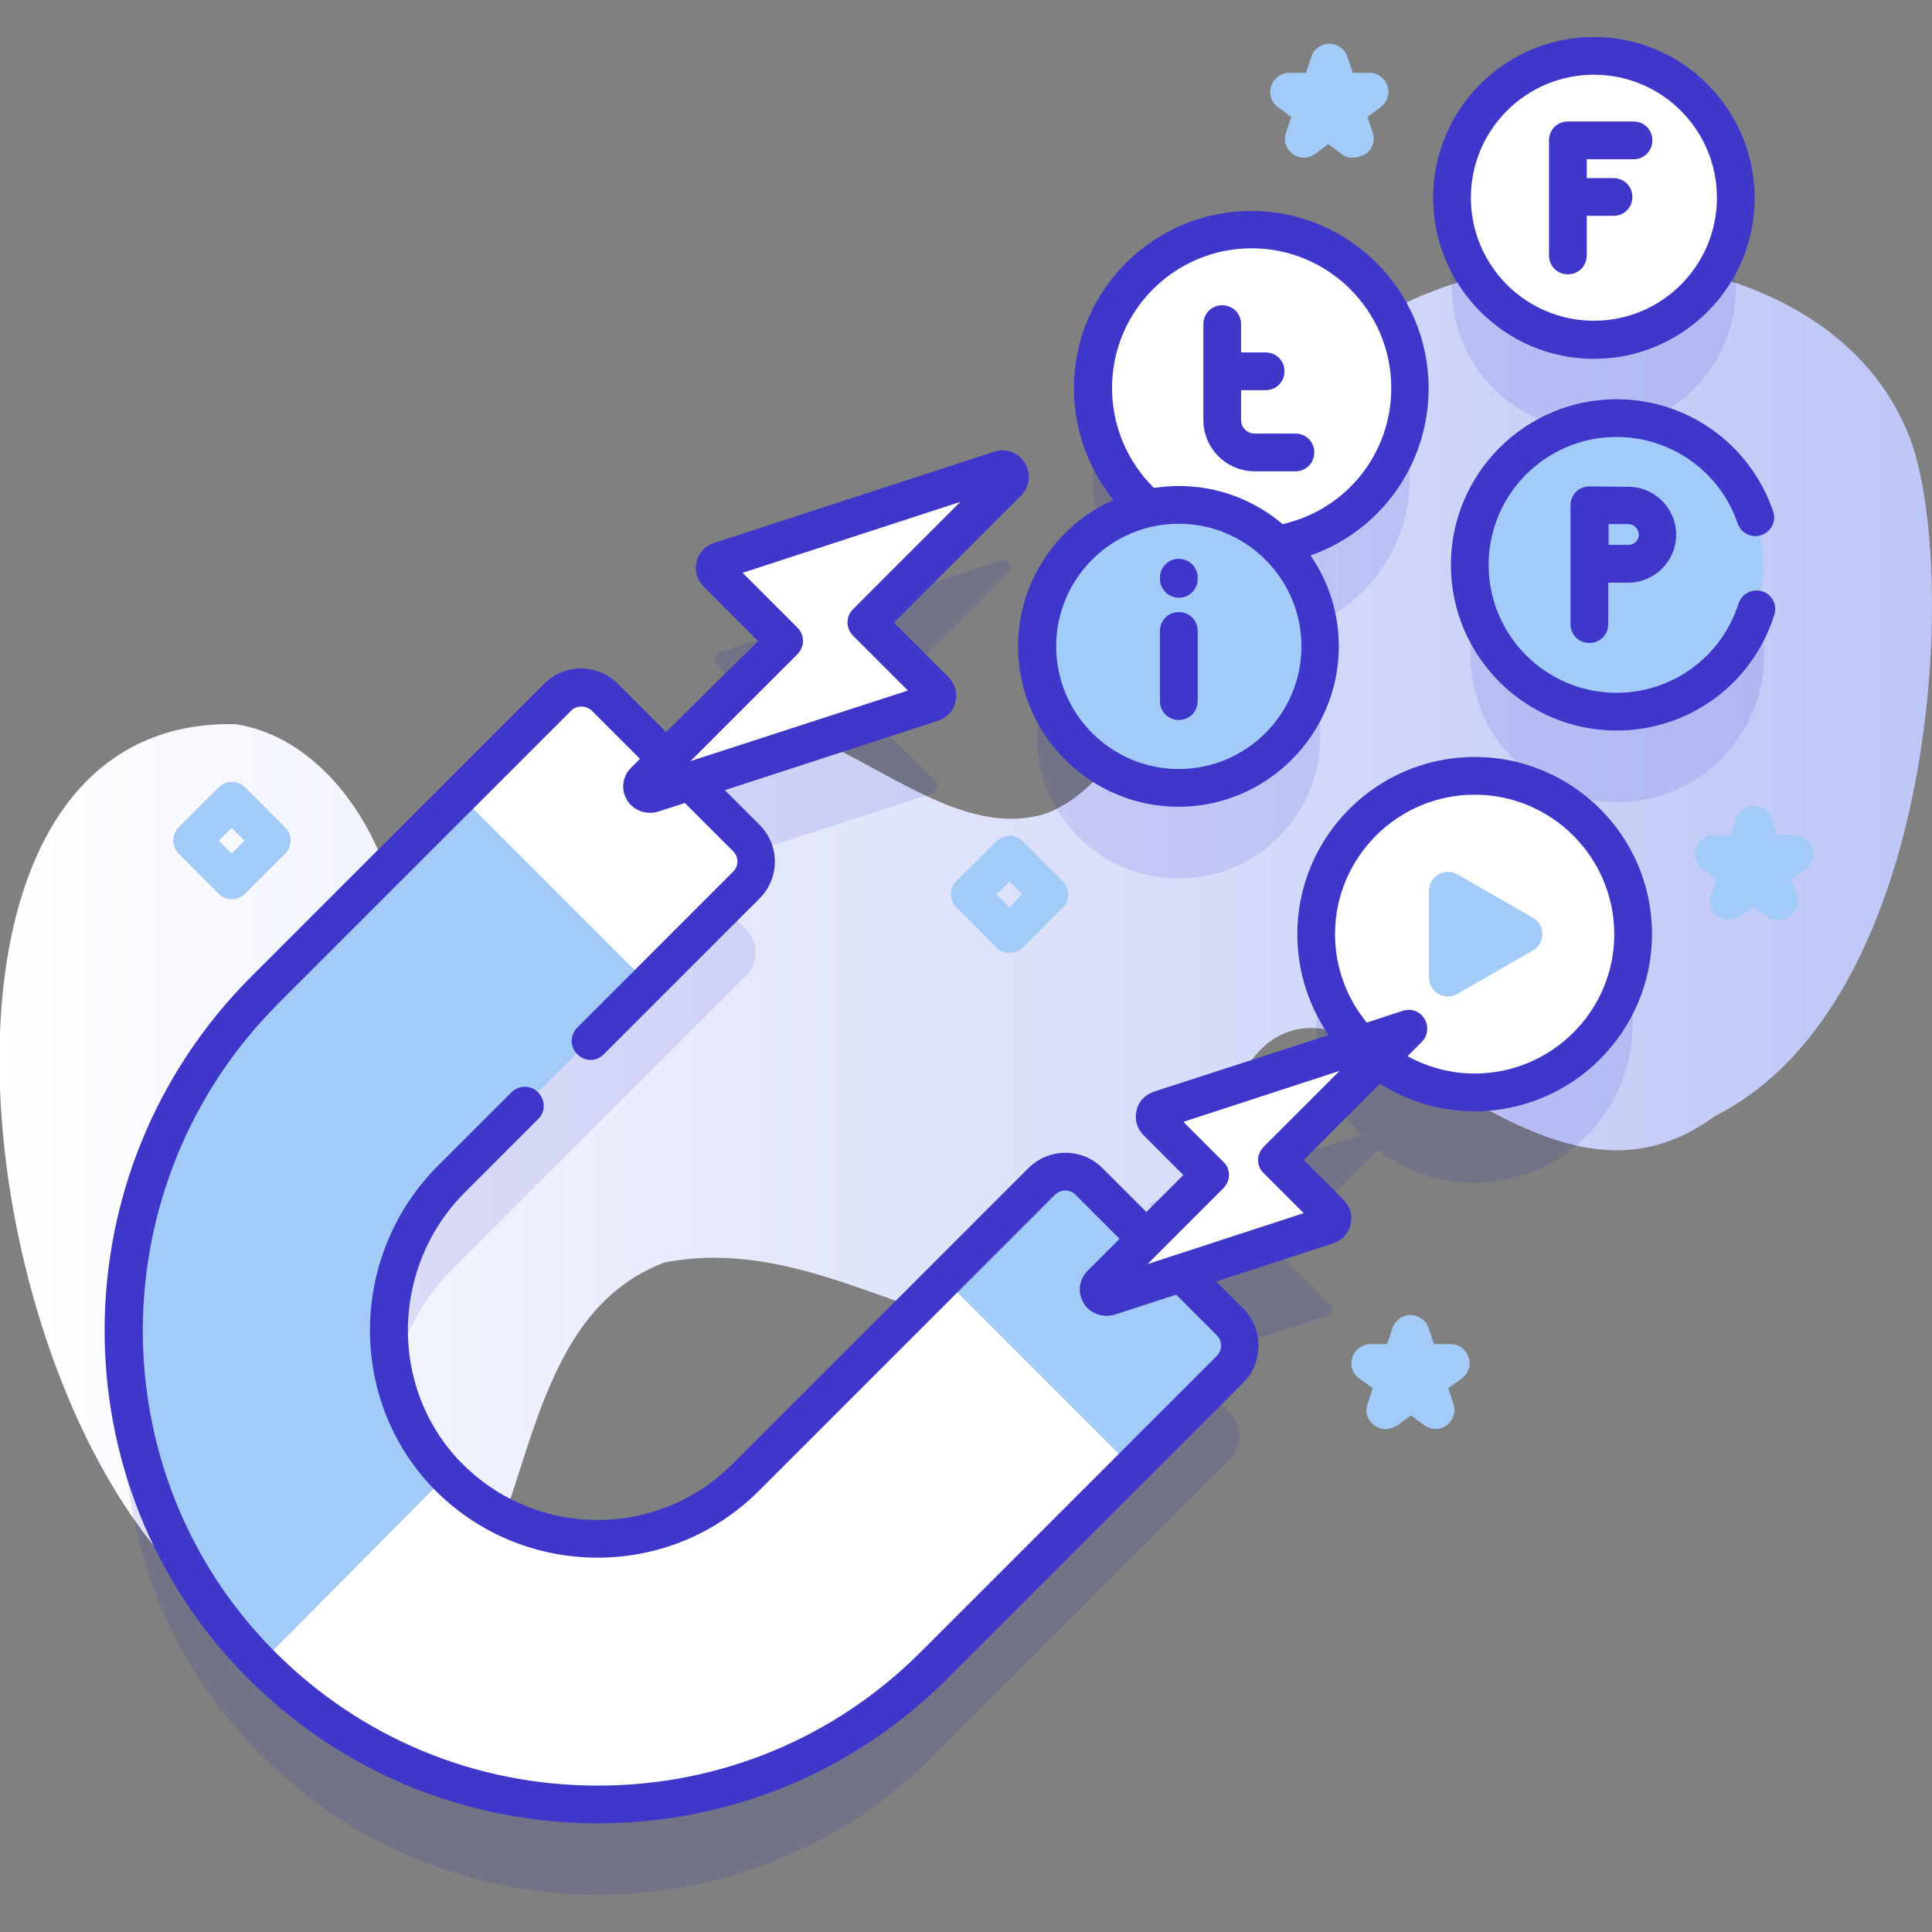
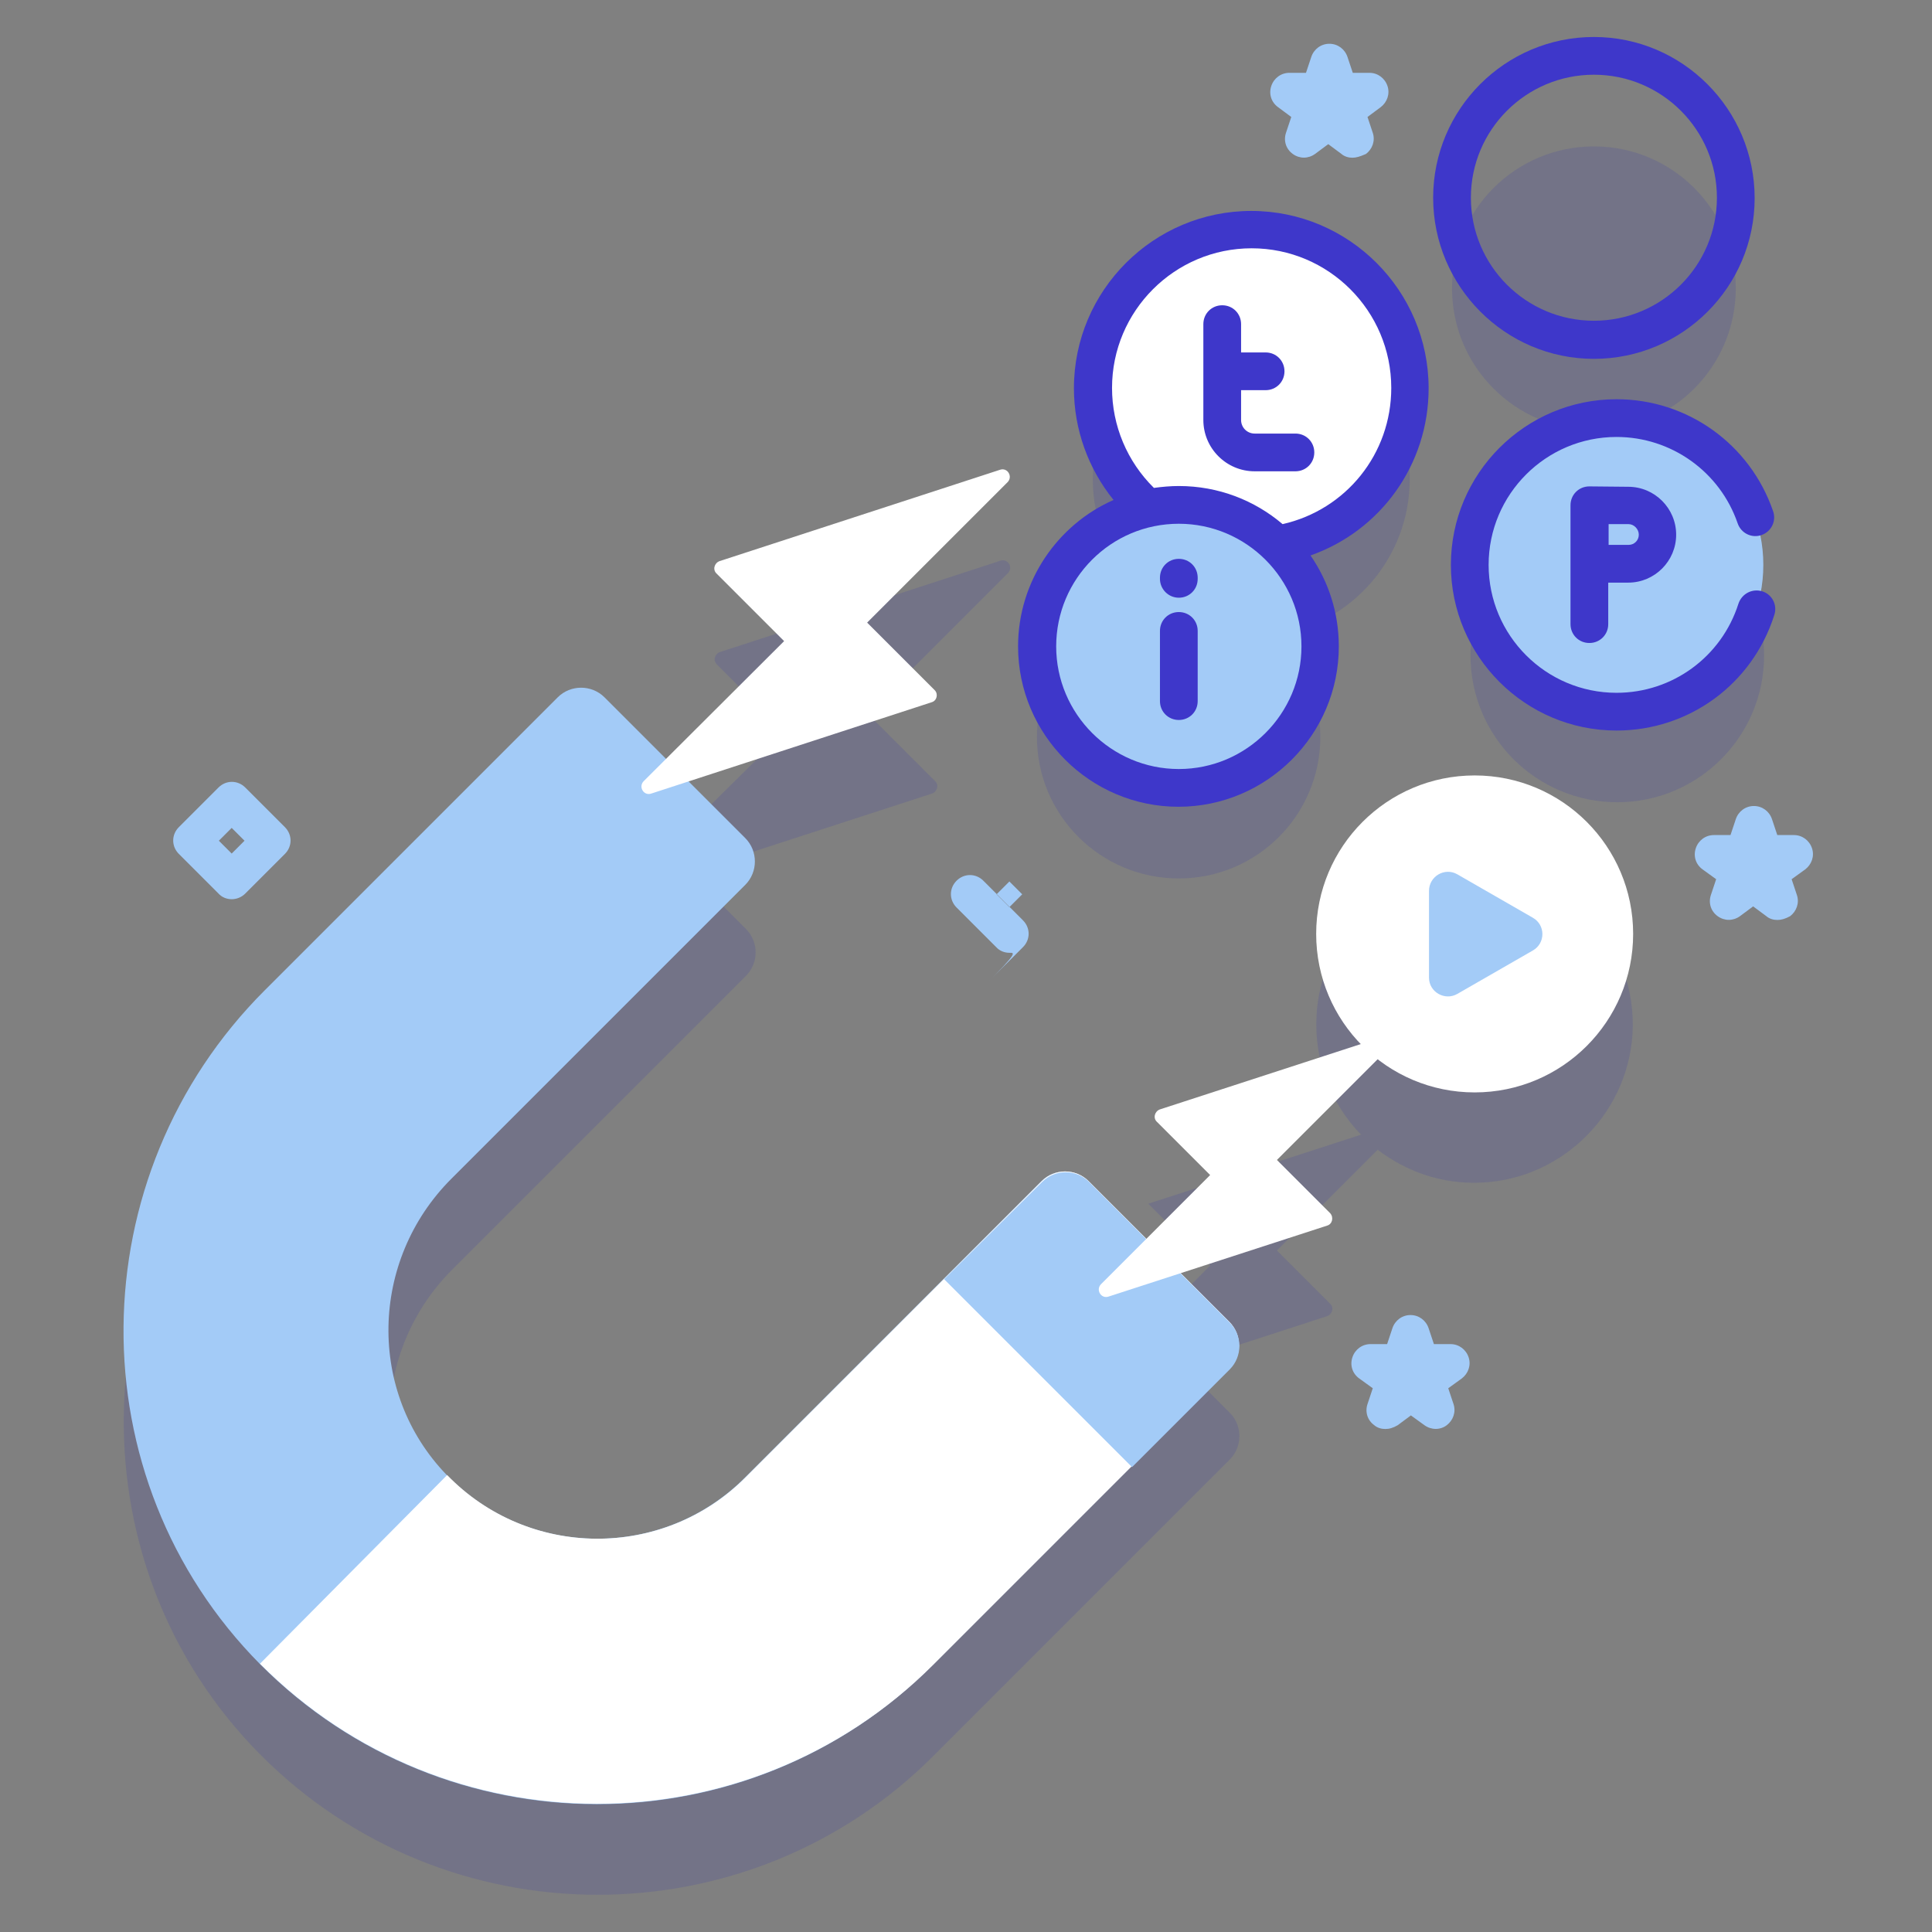
<svg xmlns="http://www.w3.org/2000/svg" id="Capa_1" x="0px" y="0px" viewBox="0 0 512 512" style="enable-background:new 0 0 512 512;" xml:space="preserve">
  <rect x="0" y="0" width="512" height="512" fill="#808080" stroke="none" />
  <style type="text/css">
	.st0{fill:url(#SVGID_1_);}
	.st1{opacity:0.1;}
	.st2{fill:#0000CC;}
	.st3{fill:#FFFFFF;}
	.st4{fill:#A3CBF7;}
	.st5{fill:#3E37CA;}
</style>
  <g>
    <g>
      <linearGradient id="SVGID_1_" gradientUnits="userSpaceOnUse" x1="-1.098868e-03" y1="254.501" x2="512" y2="254.501">
        <stop offset="0" style="stop-color:#FFFFFF" />
        <stop offset="1" style="stop-color:#BDC6F6" />
      </linearGradient>
-       <path class="st0" d="M506,115.7c-20.5-52.7-106.6-60.8-153-23.3c-45.3,31.5-37.3,106.9-75.2,123c-31,10.4-61.7-34.3-92-22.1    c-21.7,9-24.2,37.2-39.7,52.5c-20.9,18.9-38.7,5.9-44.9-18.1c-6.8-17.1-20.6-33-38.8-35.8c-103.1-2.1-64.9,223.2,15,243.9    c20.2,9.7,41.4,2.1,50.1-18.7c13.8-27.9,15.4-69.8,48.5-82.5c60-12,108,66.5,146.3-32.9c3.9-11.4,8.3-25,19.9-28.5    c8.7-2.6,17.7,1.9,25.7,6.2c27.5,14.2,56.1,38.8,86.5,16.4C514.4,265.8,519.1,149.3,506,115.7L506,115.7z" />
    </g>
    <g>
      <g>
        <g class="st1">
          <path class="st2" d="M388.6,229.6c-21.2,1.1-38.5,18.2-39.7,39.4c-0.7,12.3,3.9,23.6,11.8,31.7L304.3,319l16.4,16.4l-16.9,16.9      l-15.2-15.2c-3.4-3.4-9-3.4-12.4,0l-78.5,78.5c-21.9,21.9-57.5,21.7-79.1-0.6c-21.2-21.9-20.3-57,1.2-78.5l77.9-77.9      c3.4-3.4,3.4-9,0-12.4l-15-15l64.3-20.9c1.4-0.5,1.9-2.3,0.8-3.3l-17.9-17.9l37.2-37.2c1.5-1.5,0-4-2-3.3l-74.3,24.2      c-1.4,0.5-1.9,2.3-0.8,3.3l17.9,17.9L176.5,225l-16.3-16.3c-3.4-3.4-9-3.4-12.4,0l-77.5,77.5c-49.1,49.1-50.4,129.1-1.5,178.6      c49.1,49.6,129.4,49.8,178.6,0.5l78.5-78.5c3.4-3.4,3.4-9,0-12.4l-13-13l38.8-12.6c1.4-0.5,1.9-2.3,0.8-3.3l-14.1-14.1      l26.7-26.7c7.6,5.8,17.1,9.2,27.5,8.7c22.1-1,39.8-19.3,40.1-41.4C433,247.9,412.9,228.4,388.6,229.6L388.6,229.6z" />
          <circle class="st2" cx="422.4" cy="76.4" r="37.6" />
          <ellipse class="st2" cx="428.6" cy="173.7" rx="38.9" ry="38.9" />
          <path class="st2" d="M312.4,232.8c20.7,0,37.5-16.8,37.5-37.5c0-10.6-4.4-20.2-11.5-27c20-3.2,35.2-20.5,35.2-41.4      c0-23.2-18.8-42-42-42c-23.2,0-42,18.8-42,42c0,12.7,5.7,24.1,14.6,31.8c-16.8,3.7-29.4,18.7-29.4,36.6      C274.8,216,291.6,232.8,312.4,232.8L312.4,232.8z" />
        </g>
        <g>
          <circle class="st3" cx="390.8" cy="247.5" r="42" />
          <g>
            <path class="st4" d="M378.7,259.1v-23c0-3.9,4.2-6.3,7.5-4.4l20,11.5c3.4,1.9,3.4,6.8,0,8.7l-20,11.5       C382.9,265.3,378.7,262.9,378.7,259.1z" />
          </g>
        </g>
        <g>
          <g>
            <g>
              <path class="st4" d="M69,441.1C20,391.7,20.9,311.6,70.2,262.4l77.6-77.6c3.4-3.4,9-3.4,12.4,0l37.3,37.3        c3.4,3.4,3.4,9,0,12.4l-77.9,77.9c-21.6,21.6-22.4,56.6-1.2,78.5c21.6,22.3,57.3,22.5,79.1,0.6l78.5-78.5        c3.4-3.4,9-3.4,12.4,0l37.3,37.3c3.4,3.4,3.4,9,0,12.4l-78.5,78.5C198.2,490.5,118.1,490.4,69,441.1L69,441.1z" />
            </g>
            <g>
              <path class="st3" d="M118.5,390.9c21.6,22.3,57.3,22.5,79.1,0.6l78.5-78.5c3.4-3.4,9-3.4,12.4,0l37.3,37.3        c3.4,3.4,3.4,9,0,12.4l-78.5,78.5c-49.2,49.2-129.3,49.1-178.4-0.3L118.5,390.9z" />
            </g>
            <g>
              <path class="st4" d="M300,388.8l25.9-25.9c3.4-3.4,3.4-9,0-12.4l-37.3-37.3c-3.4-3.4-9-3.4-12.4,0L250.2,339L300,388.8z" />
-               <path class="st3" d="M171.6,260.5l25.9-25.9c3.4-3.4,3.4-9,0-12.4l-37.3-37.3c-3.4-3.4-9-3.4-12.4,0l-25.9,25.9L171.6,260.5z" />
            </g>
          </g>
          <g>
            <path class="st3" d="M247.7,182.9l-17.9-17.9l37.2-37.2c1.5-1.5,0-4-2-3.3l-74.3,24.2c-1.4,0.5-1.9,2.3-0.8,3.3l17.9,17.9       L170.6,207c-1.5,1.5,0,4,2,3.3l74.3-24.2C248.3,185.7,248.7,183.9,247.7,182.9z" />
            <g>
              <path class="st3" d="M352.5,321.5l-14.1-14.1l34.8-34.8L307.4,294c-1.4,0.5-1.9,2.3-0.8,3.3l14.1,14.1l-28.9,28.9        c-1.5,1.5,0,4,2,3.3l57.9-18.8C353.1,324.4,353.5,322.6,352.5,321.5L352.5,321.5z" />
            </g>
          </g>
        </g>
-         <circle class="st3" cx="422.4" cy="52.4" r="37.6" />
        <circle class="st4" cx="428.4" cy="149.7" r="38.9" />
        <circle class="st3" cx="331.7" cy="102.8" r="42" />
        <g>
          <circle class="st4" cx="312.4" cy="171.3" r="37.5" />
          <g>
-             <path class="st5" d="M390.8,200.6c-25.9,0-47,21.1-47,47c0,9.9,3.1,19.1,8.3,26.7l-46.3,15c-2.3,0.8-4.1,2.6-4.6,5       c-0.6,2.4,0.1,4.8,1.9,6.6l10.5,10.5l-9.8,9.8l-11.7-11.7c-2.6-2.6-6.1-4-9.7-4c0,0,0,0,0,0c-3.7,0-7.1,1.4-9.8,4L194.1,388       c-9.5,9.5-22.2,14.8-35.7,14.8c-0.1,0-0.3,0-0.4,0c-13.7-0.1-26.4-5.6-35.9-15.3c-19.1-19.7-18.6-51.8,1.1-71.5l19.4-19.4       c2-2,2-5.1,0-7.1c-1.9-2-5.1-2-7.1,0l-19.4,19.4c-23.6,23.6-24.1,61.9-1.3,85.5c11.4,11.7,26.6,18.2,43,18.4c0.2,0,0.3,0,0.5,0       c16.2,0,31.4-6.3,42.8-17.7l78.5-78.5c0.7-0.7,1.7-1.1,2.7-1.1h0c1,0,2,0.4,2.7,1.1l11.7,11.7l-8.5,8.5c-2.3,2.3-2.7,5.8-1,8.6       c1.3,2.1,3.6,3.3,6,3.3c0.7,0,1.5-0.1,2.2-0.3l16.3-5.3l10.8,10.8c0.7,0.7,1.1,1.7,1.1,2.7c0,1-0.4,2-1.1,2.7l-78.5,78.5       c-22.8,22.8-53.2,35.4-85.5,35.4c-0.1,0-0.1,0-0.2,0c-32.4,0-62.8-12.7-85.6-35.6c-46.9-47.2-46.4-124.2,1.1-171.7l77.6-77.6       c1.4-1.4,3.9-1.4,5.4,0l12.8,12.8l-2.4,2.4c-2.3,2.3-2.7,5.8-1,8.6c1.3,2.1,3.6,3.3,6,3.3c0.7,0,1.5-0.1,2.2-0.3l7.1-2.3       l12.8,12.8c1.5,1.5,1.5,3.9,0,5.4l-41.3,41.3c-2,2-2,5.1,0,7.1c1,1,2.3,1.5,3.5,1.5c1.3,0,2.6-0.5,3.5-1.5l41.3-41.3       c5.4-5.4,5.4-14.1,0-19.5l-9.2-9.2l56.5-18.4c2.3-0.8,4.1-2.6,4.6-5c0.6-2.4-0.1-4.8-1.9-6.6l-14.4-14.4l33.7-33.7       c2.3-2.3,2.7-5.8,1-8.6c-1.7-2.8-5-4-8.1-3l-74.3,24.2c-2.3,0.8-4.1,2.6-4.6,5c-0.6,2.4,0.1,4.8,1.9,6.6l14.4,14.4L176.5,194       l-12.8-12.8c-5.4-5.4-14.1-5.4-19.5,0l-77.6,77.6c-51.4,51.4-51.9,134.7-1.1,185.8c24.7,24.8,57.6,38.5,92.7,38.6h0.2       c35,0,67.9-13.6,92.6-38.3l78.5-78.5c2.6-2.6,4-6.1,4-9.8c0-3.7-1.4-7.2-4-9.8l-7.2-7.2l31-10.1c2.3-0.8,4.1-2.6,4.6-5       c0.6-2.4-0.1-4.8-1.9-6.6l-10.5-10.5l20.2-20.2c7.3,4.6,15.8,7.3,25.1,7.3c25.9,0,47-21.1,47-47S416.7,200.6,390.8,200.6       L390.8,200.6z M211.3,173.4c2-2,2-5.1,0-7.1l-14.5-14.5l57.7-18.8l-28.4,28.4c-2,2-2,5.1,0,7.1l14.5,14.5L183,201.7       L211.3,173.4z M334.9,303.9c-0.9,0.9-1.5,2.2-1.5,3.5s0.5,2.6,1.5,3.5l10.6,10.6L304.1,335l3.2-3.2c0,0,0,0,0.1,0       c0,0,0,0,0-0.1l16.8-16.8c0.9-0.9,1.5-2.2,1.5-3.5s-0.5-2.6-1.5-3.5l-10.6-10.6l41.4-13.5L334.9,303.9z M390.8,284.5       c-6.4,0-12.5-1.7-17.8-4.6l3.8-3.8c1.6-1.6,1.9-4.2,0.7-6.1c-1.2-2-3.6-2.9-5.8-2.1l-9.5,3.1c-5.2-6.4-8.4-14.5-8.4-23.4       c0-20.4,16.6-37,37-37s37,16.6,37,37S411.1,284.5,390.8,284.5L390.8,284.5z" />
            <path class="st5" d="M422.4,95.1c23.5,0,42.6-19.1,42.6-42.6S445.9,9.8,422.4,9.8s-42.6,19.1-42.6,42.6S398.9,95.1,422.4,95.1z        M422.4,19.8c18,0,32.6,14.6,32.6,32.6s-14.6,32.6-32.6,32.6s-32.6-14.6-32.6-32.6S404.4,19.8,422.4,19.8z" />
-             <path class="st5" d="M415.5,72.7c2.8,0,5-2.2,5-5V57.2h7.1c2.8,0,5-2.2,5-5s-2.2-5-5-5h-7.1v-5h12.4c2.8,0,5-2.2,5-5       s-2.2-5-5-5h-17.4c-2.8,0-5,2.2-5,5v30.5C410.5,70.5,412.7,72.7,415.5,72.7z" />
            <path class="st5" d="M467,156.7c-2.6-0.8-5.4,0.6-6.3,3.3c-4.5,14.1-17.5,23.6-32.3,23.6c-18.7,0-33.9-15.2-33.9-33.9       s15.2-33.9,33.9-33.9c14.5,0,27.4,9.2,32.1,22.9c0.9,2.6,3.7,4,6.3,3.1c2.6-0.9,4-3.7,3.1-6.3c-6.1-17.8-22.7-29.7-41.5-29.7       c-24.2,0-43.9,19.7-43.9,43.9s19.7,43.9,43.9,43.9c19.2,0,36-12.3,41.8-30.6C471.1,160.3,469.6,157.5,467,156.7L467,156.7z" />
            <path class="st5" d="M421.2,128.9c-2.8,0-5,2.2-5,5v31.5c0,2.8,2.2,5,5,5s5-2.2,5-5v-11h5.3c7,0,12.7-5.7,12.7-12.7       s-5.7-12.7-12.7-12.7L421.2,128.9z M434.3,141.7c0,1.5-1.2,2.7-2.7,2.7h-5.3v-5.5h5.3C433,138.9,434.3,140.2,434.3,141.7       L434.3,141.7z" />
            <path class="st5" d="M332.5,124.9h10.8c2.8,0,5-2.2,5-5s-2.2-5-5-5h-10.8c-2,0-3.6-1.6-3.6-3.6v-7.9h6.5c2.8,0,5-2.2,5-5       s-2.2-5-5-5h-6.5v-7.5c0-2.8-2.2-5-5-5s-5,2.2-5,5v25.4C318.9,118.8,325,124.9,332.5,124.9z" />
            <path class="st5" d="M269.8,171.3c0,23.4,19.1,42.5,42.5,42.5s42.5-19.1,42.5-42.5c0-9-2.8-17.3-7.5-24.1       c18.5-6.5,31.3-24,31.3-44.3c0-25.9-21.1-47-47-47c-25.9,0-47,21.1-47,47c0,10.9,3.8,21.3,10.5,29.6       C280.3,139,269.8,154,269.8,171.3z M294.7,102.8c0-20.4,16.6-37,37-37c20.4,0,37,16.6,37,37c0,17.5-12,32.3-28.8,36.1       c-7.4-6.3-17-10.1-27.5-10.1c-2.2,0-4.4,0.2-6.6,0.5C298.7,122.3,294.7,112.8,294.7,102.8z M312.4,138.8       c17.9,0,32.5,14.6,32.5,32.5s-14.6,32.5-32.5,32.5s-32.5-14.6-32.5-32.5S294.4,138.8,312.4,138.8z" />
            <path class="st5" d="M312.4,190.8c2.8,0,5-2.2,5-5v-18.6c0-2.8-2.2-5-5-5s-5,2.2-5,5v18.6C307.4,188.6,309.6,190.8,312.4,190.8       z" />
            <path class="st5" d="M312.4,158.4c2.8,0,5-2.2,5-5v-0.3c0-2.8-2.2-5-5-5s-5,2.2-5,5v0.3C307.4,156.1,309.6,158.4,312.4,158.4z" />
          </g>
        </g>
      </g>
      <g>
        <path class="st4" d="M358.4,41.8c-1,0-2.1-0.3-2.9-1l-3.5-2.6l-3.5,2.6c-1.8,1.3-4.1,1.3-5.9,0c-1.8-1.3-2.5-3.5-1.8-5.6l1.4-4.2     l-3.5-2.6c-1.8-1.3-2.5-3.5-1.8-5.6c0.7-2.1,2.6-3.5,4.8-3.5h4.4l1.4-4.2c0.7-2.1,2.6-3.5,4.8-3.5c2.2,0,4.1,1.4,4.8,3.5l1.4,4.2     h4.4c2.2,0,4.1,1.4,4.8,3.5c0.7,2.1-0.1,4.3-1.8,5.6l-3.5,2.6l1.4,4.2c0.7,2.1-0.1,4.3-1.8,5.6C360.4,41.5,359.4,41.8,358.4,41.8     L358.4,41.8z" />
      </g>
      <g>
        <path class="st4" d="M471,243.8c-1,0-2.1-0.3-2.9-1l-3.5-2.6l-3.5,2.6c-1.8,1.3-4.1,1.3-5.9,0c-1.8-1.3-2.5-3.5-1.8-5.6l1.4-4.2     l-3.6-2.6c-1.8-1.3-2.5-3.5-1.8-5.6c0.7-2.1,2.6-3.5,4.8-3.5h4.4l1.4-4.2c0.7-2.1,2.6-3.5,4.8-3.5s4.1,1.4,4.8,3.5l1.4,4.2h4.4     c2.2,0,4.1,1.4,4.8,3.5c0.7,2.1-0.1,4.3-1.8,5.6l-3.6,2.6l1.4,4.2c0.7,2.1-0.1,4.3-1.8,5.6C473.1,243.5,472.1,243.8,471,243.8     L471,243.8z" />
      </g>
      <g>
        <path class="st4" d="M367.1,378.7c-1,0-2.1-0.3-2.9-1c-1.8-1.3-2.5-3.5-1.8-5.6l1.4-4.2l-3.6-2.6c-1.8-1.3-2.5-3.5-1.8-5.6     c0.7-2.1,2.6-3.5,4.8-3.5h4.4l1.4-4.2c0.7-2.1,2.6-3.5,4.8-3.5s4.1,1.4,4.8,3.5l1.4,4.2h4.4c2.2,0,4.1,1.4,4.8,3.5     c0.7,2.1-0.1,4.3-1.8,5.6l-3.6,2.6l1.4,4.2c0.7,2.1-0.1,4.3-1.8,5.6s-4.1,1.3-5.9,0l-3.6-2.6l-3.5,2.6     C369.2,378.4,368.2,378.7,367.1,378.7z" />
      </g>
      <g>
-         <path class="st4" d="M267.5,252.5c-1.3,0-2.6-0.5-3.5-1.5l-10.5-10.5c-2-2-2-5.1,0-7.1L264,223c2-2,5.1-2,7.1,0l10.5,10.5     c2,2,2,5.1,0,7.1l-10.5,10.5C270.1,252.1,268.8,252.5,267.5,252.5z M264.1,237l3.4,3.4l3.4-3.4l-3.4-3.4L264.1,237z" />
+         <path class="st4" d="M267.5,252.5c-1.3,0-2.6-0.5-3.5-1.5l-10.5-10.5c-2-2-2-5.1,0-7.1c2-2,5.1-2,7.1,0l10.5,10.5     c2,2,2,5.1,0,7.1l-10.5,10.5C270.1,252.1,268.8,252.5,267.5,252.5z M264.1,237l3.4,3.4l3.4-3.4l-3.4-3.4L264.1,237z" />
      </g>
      <g>
        <path class="st4" d="M61.4,238.3c-1.3,0-2.6-0.5-3.5-1.5l-10.5-10.5c-2-2-2-5.1,0-7.1l10.5-10.5c2-2,5.1-2,7.1,0l10.5,10.5     c2,2,2,5.1,0,7.1l-10.5,10.5C64,237.8,62.7,238.3,61.4,238.3z M58,222.8l3.4,3.4l3.4-3.4l-3.4-3.4L58,222.8z" />
      </g>
    </g>
  </g>
</svg>